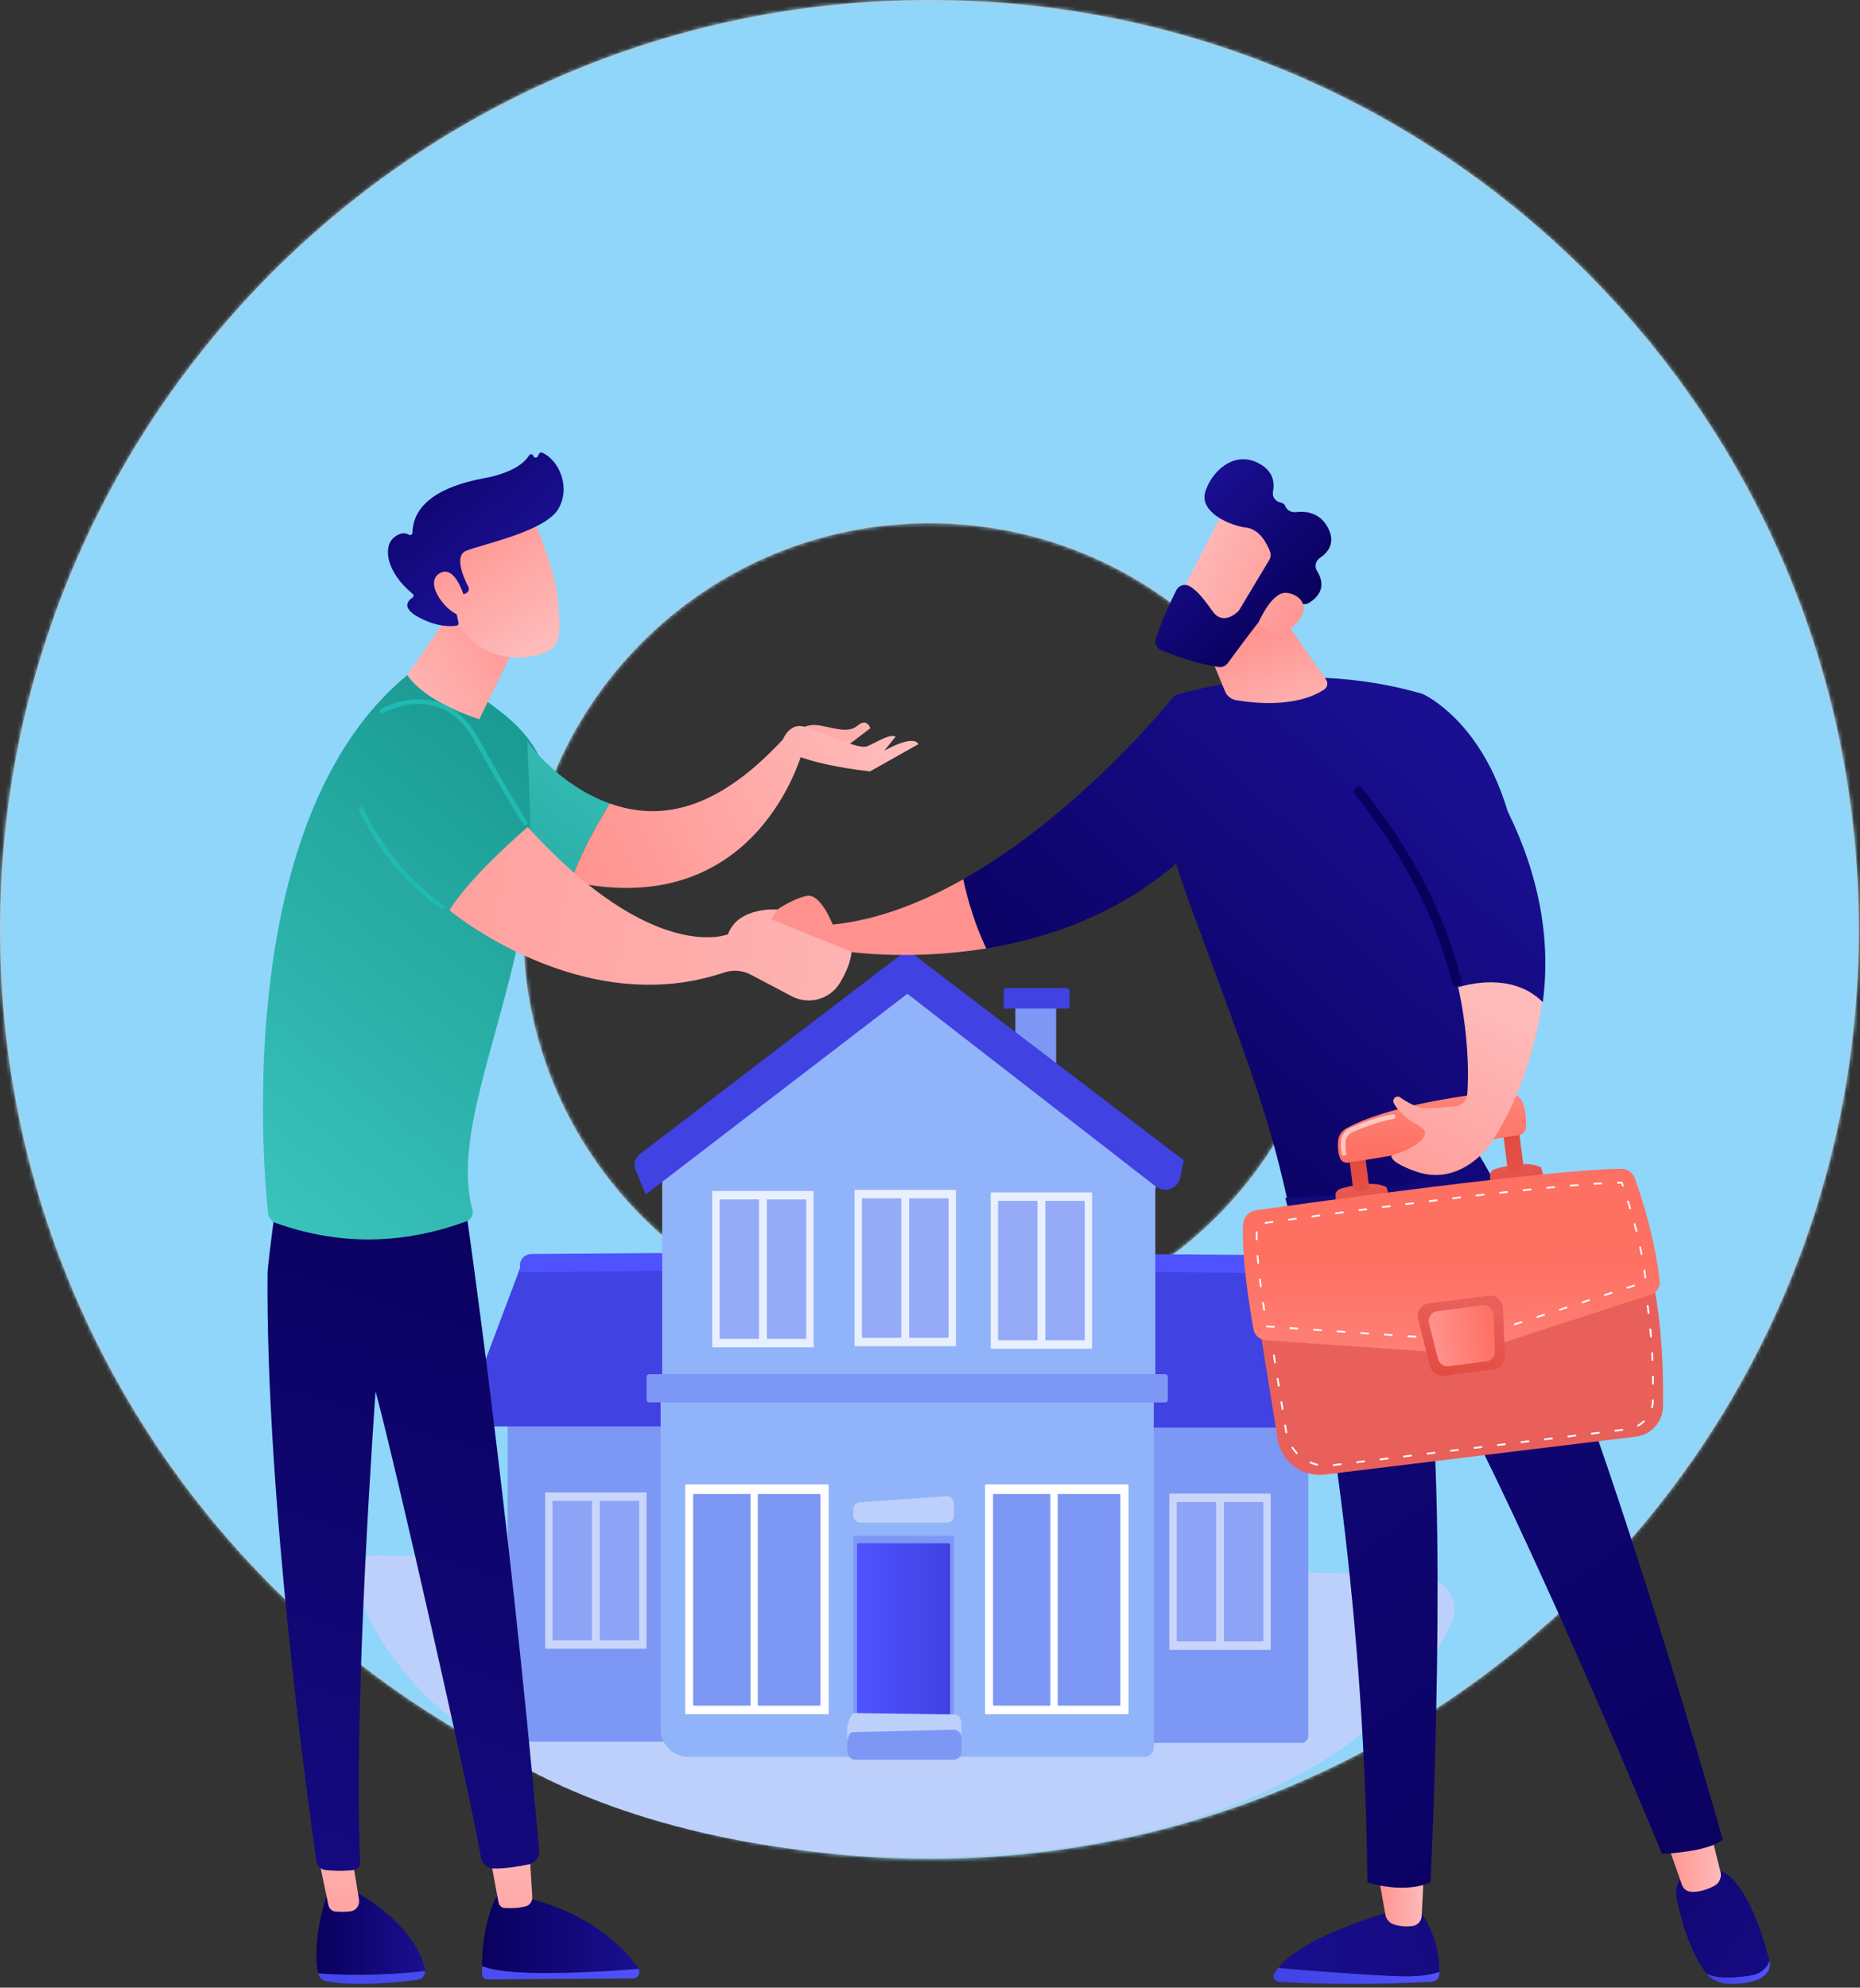
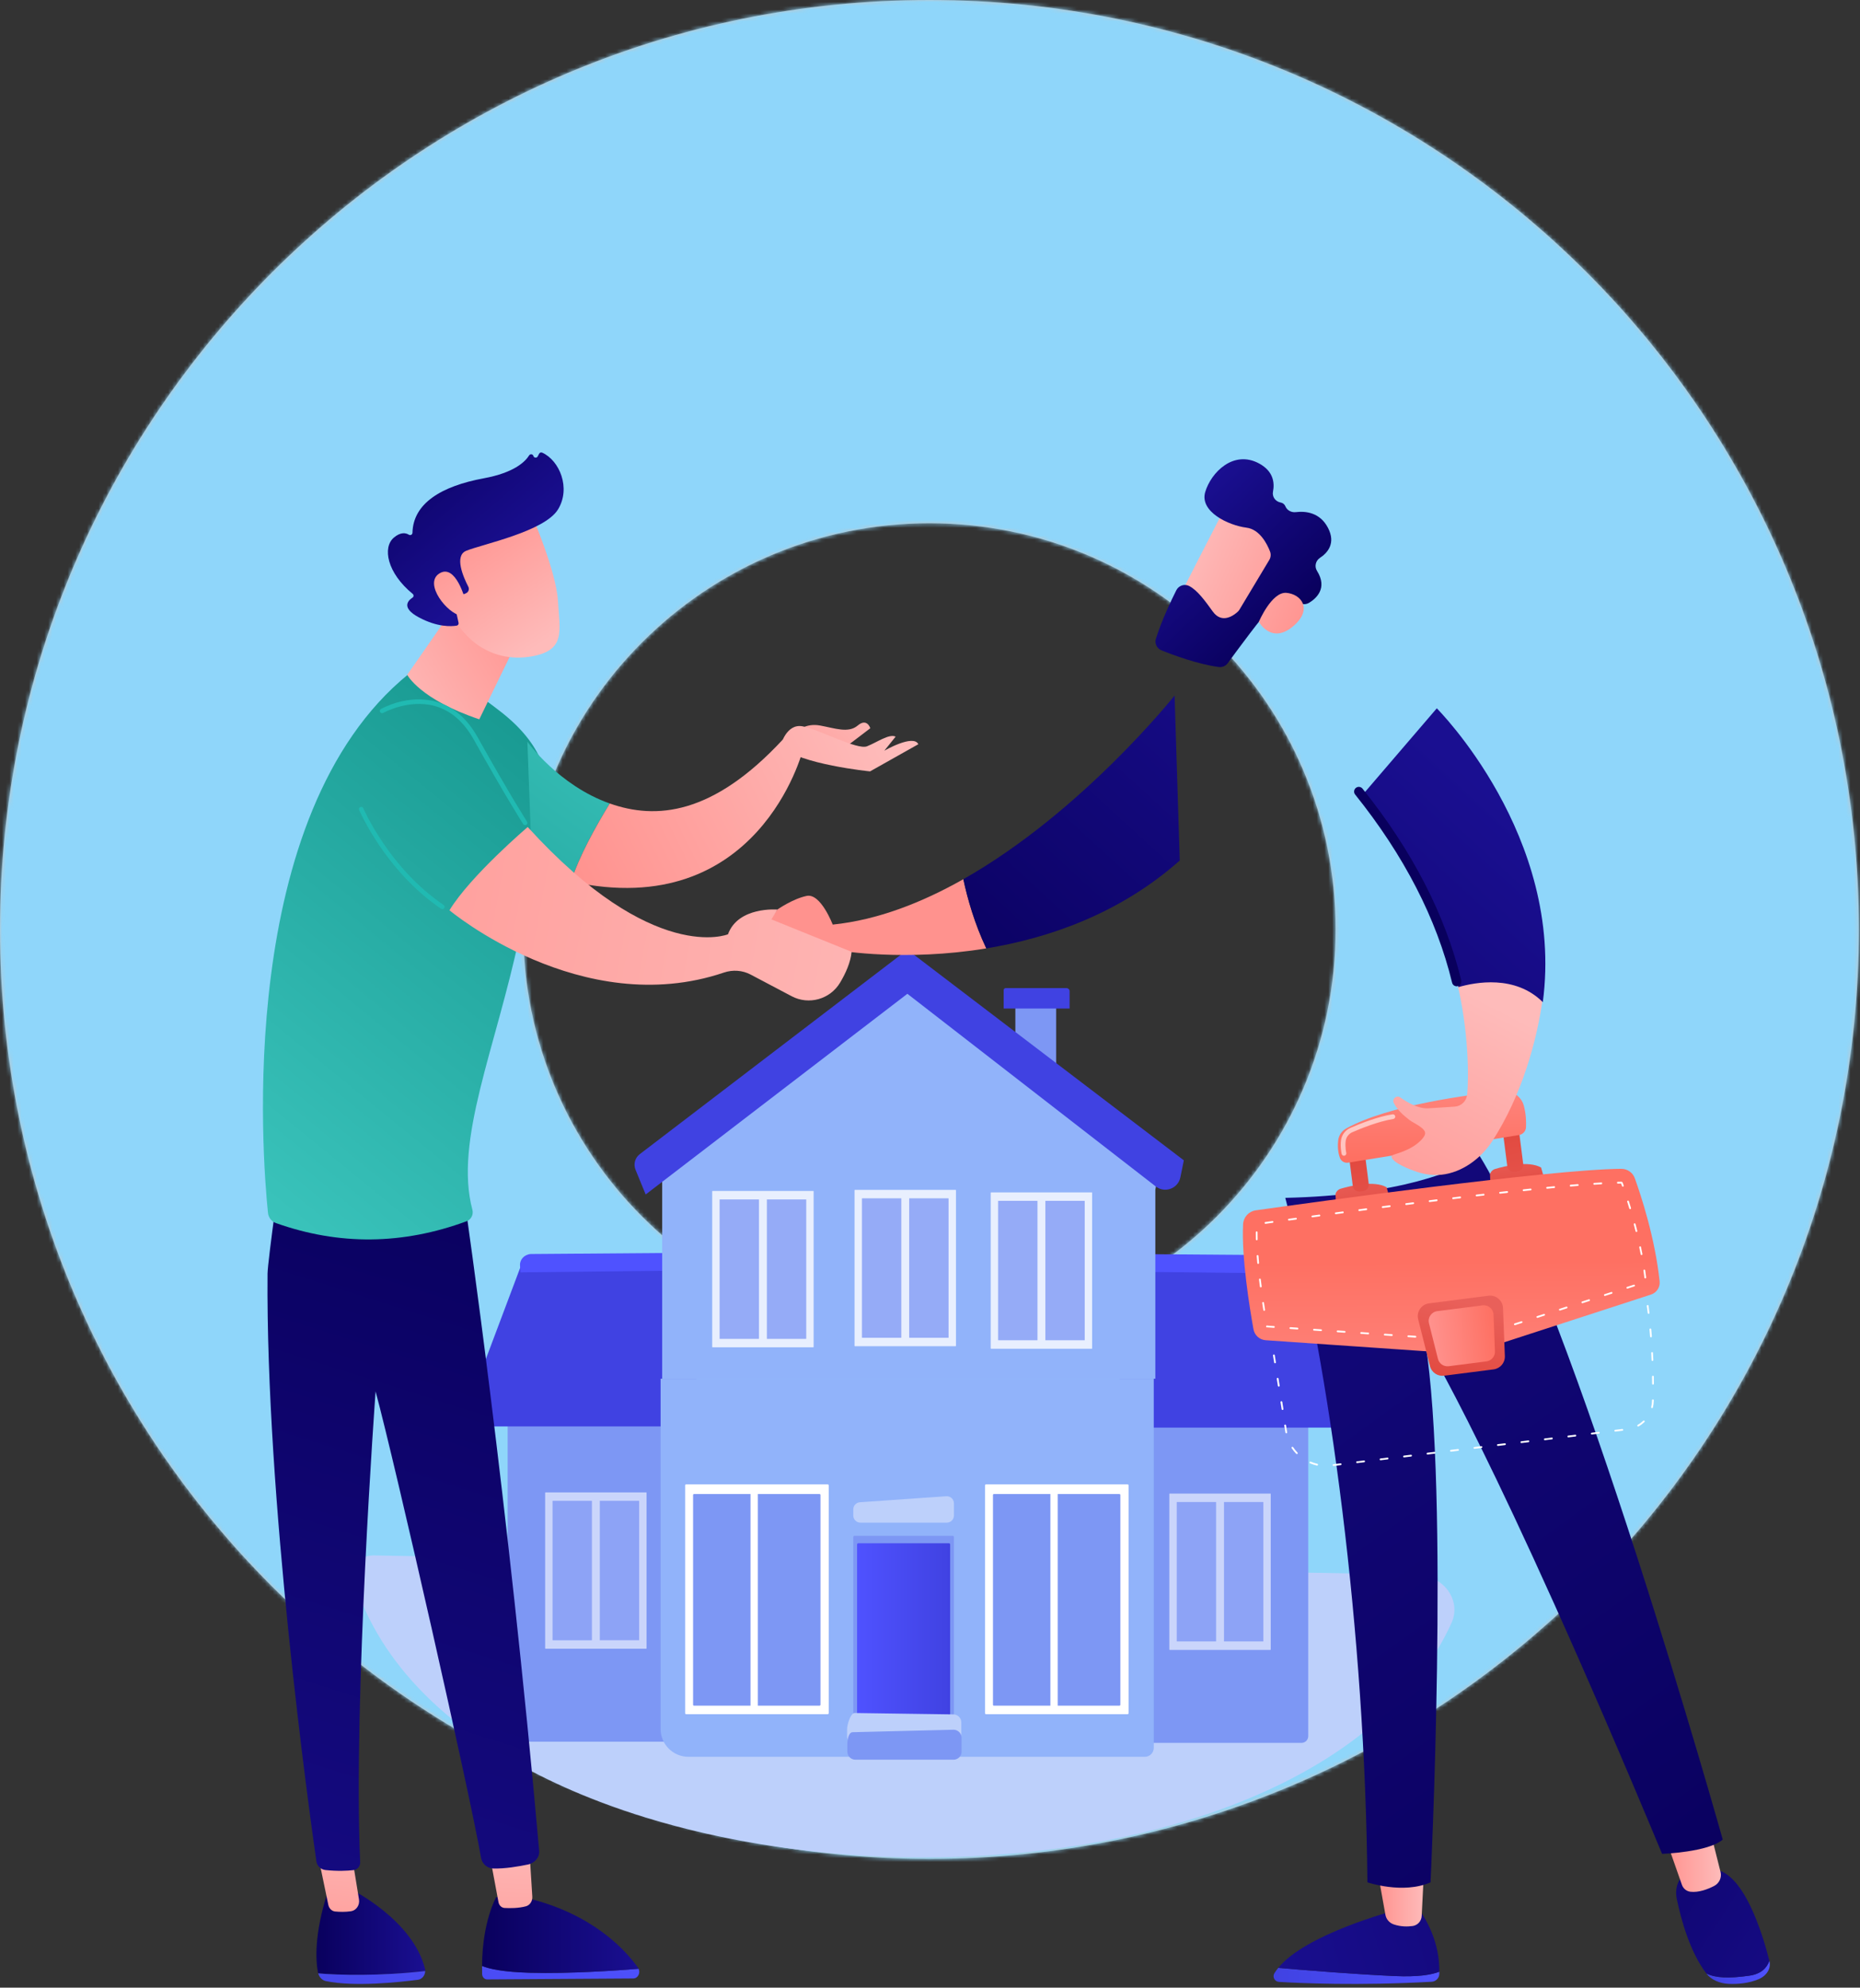
<svg xmlns="http://www.w3.org/2000/svg" width="481" height="514" viewBox="0 0 481 514" fill="none">
  <rect x="0" y="0" width="481" height="514" fill="#333333" stroke="none" />
  <mask id="path-1-inside-1_357_3462" fill="white">
    <path fill-rule="evenodd" clip-rule="evenodd" d="M240.354 480.707C373.097 480.707 480.707 373.097 480.707 240.354C480.707 107.61 373.097 0 240.354 0C107.61 0 0 107.61 0 240.354C0 373.097 107.61 480.707 240.354 480.707ZM240.354 345.39C298.364 345.39 345.39 298.364 345.39 240.354C345.39 182.344 298.364 135.317 240.354 135.317C182.344 135.317 135.317 182.344 135.317 240.354C135.317 298.364 182.344 345.39 240.354 345.39Z" />
  </mask>
  <path fill-rule="evenodd" clip-rule="evenodd" d="M240.354 480.707C373.097 480.707 480.707 373.097 480.707 240.354C480.707 107.61 373.097 0 240.354 0C107.61 0 0 107.61 0 240.354C0 373.097 107.61 480.707 240.354 480.707ZM240.354 345.39C298.364 345.39 345.39 298.364 345.39 240.354C345.39 182.344 298.364 135.317 240.354 135.317C182.344 135.317 135.317 182.344 135.317 240.354C135.317 298.364 182.344 345.39 240.354 345.39Z" fill="#C4C4C4" />
  <path d="M397.499 240.354C397.499 327.142 327.142 397.499 240.354 397.499V563.916C419.052 563.916 563.916 419.052 563.916 240.354H397.499ZM240.354 83.209C327.142 83.209 397.499 153.565 397.499 240.354H563.916C563.916 61.655 419.052 -83.209 240.354 -83.209V83.209ZM83.209 240.354C83.209 153.565 153.565 83.209 240.354 83.209V-83.209C61.655 -83.209 -83.209 61.655 -83.209 240.354H83.209ZM240.354 397.499C153.565 397.499 83.209 327.142 83.209 240.354H-83.209C-83.209 419.052 61.655 563.916 240.354 563.916V397.499ZM262.181 240.354C262.181 252.409 252.409 262.182 240.354 262.182V428.599C344.318 428.599 428.599 344.319 428.599 240.354H262.181ZM240.354 218.526C252.409 218.526 262.181 228.299 262.181 240.354H428.599C428.599 136.389 344.318 52.109 240.354 52.109V218.526ZM218.526 240.354C218.526 228.299 228.298 218.526 240.354 218.526V52.109C136.389 52.109 52.108 136.389 52.108 240.354H218.526ZM240.354 262.182C228.298 262.182 218.526 252.409 218.526 240.354H52.108C52.108 344.319 136.389 428.599 240.354 428.599V262.182Z" fill="#8FD6FA" mask="url(#path-1-inside-1_357_3462)" />
  <path d="M91.373 408.291C118.898 498.51 336.154 505.797 375.355 419.717C378.042 413.818 373.296 407.334 366.198 407.202L96.66 402.227C93.087 402.161 90.429 405.197 91.373 408.291Z" fill="#BDD0FB" />
  <path d="M336.569 450.706H292.418V362.189H338.316V448.959C338.317 449.924 337.534 450.706 336.569 450.706Z" fill="#7D97F4" />
  <g opacity="0.89">
    <path opacity="0.67" d="M328.522 426.665H302.487C302.434 426.665 302.391 426.622 302.391 426.569V386.327C302.391 386.274 302.434 386.231 302.487 386.231H328.522C328.575 386.231 328.617 386.274 328.617 386.327V426.569C328.617 426.622 328.575 426.665 328.522 426.665Z" fill="white" />
    <g opacity="0.89">
      <path opacity="0.89" d="M326.652 424.479H316.576C316.547 424.479 316.523 424.455 316.523 424.426V388.47C316.523 388.441 316.547 388.417 316.576 388.417H326.652C326.681 388.417 326.705 388.441 326.705 388.47V424.426C326.705 424.455 326.681 424.479 326.652 424.479Z" fill="#7D97F4" />
      <path opacity="0.89" d="M314.433 424.479H304.356C304.327 424.479 304.303 424.455 304.303 424.426V388.47C304.303 388.441 304.327 388.417 304.356 388.417H314.433C314.462 388.417 314.486 388.441 314.486 388.47V424.426C314.486 424.455 314.462 424.479 314.433 424.479Z" fill="#7D97F4" />
    </g>
  </g>
  <path d="M346.958 369.179H290.239L287.925 328.352L334.813 327.462L349.192 365.68C349.949 367.311 348.757 369.179 346.958 369.179Z" fill="url(#paint0_linear_357_3462)" />
  <path d="M335.006 329.338L289.936 328.835L290.218 324.272L332.344 324.593C333.971 324.694 335.212 326.015 335.118 327.542L335.006 329.338Z" fill="url(#paint1_linear_357_3462)" />
  <path d="M133.183 450.399H177.176V361.882H131.277V448.494C131.277 449.546 132.13 450.399 133.183 450.399Z" fill="#7D97F4" />
  <g opacity="0.89">
    <path opacity="0.67" d="M141.072 426.357H167.107C167.16 426.357 167.203 426.315 167.203 426.262V386.019C167.203 385.966 167.16 385.924 167.107 385.924H141.072C141.019 385.924 140.976 385.966 140.976 386.019V426.262C140.976 426.315 141.019 426.357 141.072 426.357Z" fill="white" />
    <g opacity="0.89">
      <path opacity="0.89" d="M142.942 424.172H153.018C153.047 424.172 153.071 424.148 153.071 424.119V388.162C153.071 388.133 153.047 388.109 153.018 388.109H142.942C142.913 388.109 142.889 388.133 142.889 388.162V424.119C142.889 424.148 142.913 424.172 142.942 424.172Z" fill="#7D97F4" />
      <path opacity="0.89" d="M155.162 424.171H165.238C165.267 424.171 165.291 424.148 165.291 424.119V388.162C165.291 388.133 165.267 388.109 165.238 388.109H155.162C155.133 388.109 155.109 388.133 155.109 388.162V424.119C155.108 424.148 155.132 424.171 155.162 424.171Z" fill="#7D97F4" />
    </g>
  </g>
  <path d="M122.636 368.871H179.355L181.669 328.044L134.78 327.154L120.402 365.372C119.645 367.004 120.836 368.871 122.636 368.871Z" fill="url(#paint2_linear_357_3462)" />
  <path d="M134.587 329.031L179.658 328.527L179.375 323.965L137.249 324.286C135.623 324.387 134.382 325.707 134.475 327.235L134.587 329.031Z" fill="url(#paint3_linear_357_3462)" />
  <path d="M170.832 356.524V447.107C170.832 451.083 174.055 454.306 178.031 454.306H296.063C297.334 454.306 298.365 453.275 298.365 452.003V356.524H170.832Z" fill="#91B3FA" />
  <path d="M246.689 447.944H220.662V397.475C220.662 397.307 220.798 397.171 220.966 397.171H246.385C246.553 397.171 246.689 397.307 246.689 397.475V447.944Z" fill="#7D97F4" />
  <path d="M245.708 446.03H221.644V399.39C221.644 399.222 221.78 399.086 221.948 399.086H245.404C245.572 399.086 245.708 399.222 245.708 399.39V446.03Z" fill="url(#paint4_linear_357_3462)" />
  <path d="M244.852 393.754H222.501C221.486 393.754 220.663 392.931 220.663 391.917V390.311C220.663 389.346 221.41 388.545 222.373 388.478L244.725 386.925C245.787 386.852 246.69 387.694 246.69 388.758V391.917C246.689 392.931 245.867 393.754 244.852 393.754Z" fill="#BDD0FB" />
  <path d="M246.514 451.09H221.145C219.993 451.09 219.059 450.156 219.059 449.004V447.182C219.059 446.086 219.894 443.055 220.987 442.979L246.37 443.339C247.577 443.256 248.6 444.211 248.6 445.42V449.004C248.6 450.156 247.666 451.09 246.514 451.09Z" fill="#BDD0FB" />
  <path d="M246.582 455.057H221.212C220.061 455.057 219.127 454.123 219.127 452.971V451.15C219.127 450.053 219.367 448.021 220.459 447.945L246.438 447.307C247.644 447.223 248.668 448.178 248.668 449.387V452.971C248.668 454.123 247.734 455.057 246.582 455.057Z" fill="#7D97F4" />
  <path d="M291.591 443.284H254.994C254.846 443.284 254.726 443.163 254.726 443.016V384.125C254.726 383.976 254.846 383.857 254.994 383.857H291.591C291.739 383.857 291.859 383.977 291.859 384.125V443.016C291.859 443.164 291.739 443.284 291.591 443.284Z" fill="white" />
  <path d="M289.475 441.089H257.035C256.896 441.089 256.784 440.978 256.784 440.839V386.601C256.784 386.463 256.896 386.351 257.035 386.351H289.475C289.613 386.351 289.725 386.463 289.725 386.601V440.839C289.725 440.978 289.613 441.089 289.475 441.089Z" fill="#7D97F4" />
  <path d="M273.521 385.599H271.632V443.284H273.521V385.599Z" fill="white" />
  <path d="M214.041 443.284H177.444C177.296 443.284 177.176 443.163 177.176 443.016V384.125C177.176 383.976 177.296 383.857 177.444 383.857H214.041C214.189 383.857 214.309 383.977 214.309 384.125V443.016C214.309 443.164 214.188 443.284 214.041 443.284Z" fill="white" />
  <path d="M211.924 441.089H179.484C179.345 441.089 179.234 440.978 179.234 440.839V386.601C179.234 386.463 179.345 386.351 179.484 386.351H211.924C212.062 386.351 212.174 386.463 212.174 386.601V440.839C212.175 440.978 212.062 441.089 211.924 441.089Z" fill="#7D97F4" />
  <path d="M195.97 385.599H194.082V443.284H195.97V385.599Z" fill="white" />
  <path d="M299.855 301.831L298.772 301.012V299.873H297.264L234.598 252.509L171.239 299.873V356.524H298.772V307.673L299.855 301.831Z" fill="#91B3FA" />
  <path d="M273.122 258.018H262.574V275.194H273.122V258.018Z" fill="#7D97F4" />
  <path d="M276.599 260.801H259.549V256.047C259.549 255.759 259.782 255.526 260.07 255.526H275.808C276.245 255.526 276.6 255.881 276.6 256.319V260.801H276.599Z" fill="url(#paint5_linear_357_3462)" />
  <path d="M166.975 308.893L234.651 256.992L298.891 306.821C301.226 308.632 304.65 307.364 305.243 304.469L306.143 300.061L234.651 245.6L165.449 298.457C164.21 299.403 163.76 301.064 164.353 302.506L166.975 308.893Z" fill="url(#paint6_linear_357_3462)" />
  <g opacity="0.89">
    <path opacity="0.89" d="M221.083 348.129H247.118C247.171 348.129 247.214 348.087 247.214 348.034V307.792C247.214 307.739 247.171 307.696 247.118 307.696H221.083C221.03 307.696 220.987 307.739 220.987 307.792V348.034C220.987 348.086 221.03 348.129 221.083 348.129Z" fill="white" />
    <g opacity="0.89">
      <path opacity="0.89" d="M222.953 345.944H233.029C233.058 345.944 233.082 345.92 233.082 345.891V309.935C233.082 309.905 233.058 309.882 233.029 309.882H222.953C222.924 309.882 222.9 309.905 222.9 309.935V345.891C222.9 345.92 222.924 345.944 222.953 345.944Z" fill="#7D97F4" />
      <path opacity="0.89" d="M235.172 345.944H245.248C245.277 345.944 245.301 345.92 245.301 345.891V309.935C245.301 309.905 245.277 309.882 245.248 309.882H235.172C235.143 309.882 235.119 309.905 235.119 309.935V345.891C235.119 345.92 235.143 345.944 235.172 345.944Z" fill="#7D97F4" />
    </g>
  </g>
  <g opacity="0.89">
    <path opacity="0.89" d="M184.276 348.415H210.311C210.364 348.415 210.407 348.373 210.407 348.32V308.078C210.407 308.025 210.364 307.982 210.311 307.982H184.276C184.223 307.982 184.18 308.025 184.18 308.078V348.32C184.18 348.373 184.223 348.415 184.276 348.415Z" fill="white" />
    <g opacity="0.89">
      <path opacity="0.89" d="M186.146 346.23H196.222C196.251 346.23 196.275 346.206 196.275 346.177V310.221C196.275 310.192 196.251 310.168 196.222 310.168H186.146C186.117 310.168 186.093 310.192 186.093 310.221V346.177C186.092 346.206 186.116 346.23 186.146 346.23Z" fill="#7D97F4" />
      <path opacity="0.89" d="M198.365 346.23H208.441C208.47 346.23 208.494 346.206 208.494 346.177V310.221C208.494 310.192 208.47 310.168 208.441 310.168H198.365C198.336 310.168 198.312 310.192 198.312 310.221V346.177C198.312 346.206 198.336 346.23 198.365 346.23Z" fill="#7D97F4" />
    </g>
  </g>
  <g opacity="0.89">
    <path opacity="0.89" d="M256.294 348.781H282.33C282.383 348.781 282.425 348.738 282.425 348.685V308.443C282.425 308.39 282.383 308.347 282.33 308.347H256.294C256.241 308.347 256.199 308.39 256.199 308.443V348.685C256.199 348.738 256.241 348.781 256.294 348.781Z" fill="white" />
    <g opacity="0.89">
      <path opacity="0.89" d="M258.164 346.595H268.241C268.27 346.595 268.294 346.571 268.294 346.542V310.586C268.294 310.557 268.27 310.533 268.241 310.533H258.164C258.135 310.533 258.111 310.557 258.111 310.586V346.542C258.111 346.571 258.134 346.595 258.164 346.595Z" fill="#7D97F4" />
      <path opacity="0.89" d="M270.384 346.595H280.46C280.489 346.595 280.513 346.571 280.513 346.542V310.586C280.513 310.557 280.489 310.533 280.46 310.533H270.384C270.355 310.533 270.331 310.557 270.331 310.586V346.542C270.331 346.571 270.355 346.595 270.384 346.595Z" fill="#7D97F4" />
    </g>
  </g>
-   <path d="M301.318 362.665H167.88C167.507 362.665 167.205 362.363 167.205 361.99V356.037C167.205 355.664 167.507 355.362 167.88 355.362H301.318C301.691 355.362 301.993 355.664 301.993 356.037V361.99C301.993 362.362 301.691 362.665 301.318 362.665Z" fill="#7D97F4" />
  <path d="M215.339 239.097C215.339 239.097 212.237 230.931 208.613 231.678C204.989 232.427 201.026 235.209 201.026 235.209L195.206 243.081C195.206 243.081 211.546 249.518 217.292 245.83C217.292 245.83 233.981 248.714 255.059 245.256C252.007 238.814 250.189 232.365 249.121 227.361C238.447 233.403 226.948 237.916 215.339 239.097Z" fill="url(#paint7_linear_357_3462)" />
  <path d="M303.748 179.868C303.748 179.868 279.852 209.964 249.121 227.359C250.189 232.365 252.007 238.814 255.059 245.254C270.999 242.638 289.449 236.395 305.091 222.524L303.748 179.868Z" fill="url(#paint8_linear_357_3462)" />
-   <path d="M333.548 313.266C328.874 291.07 324.202 278.218 308.555 236.144C303.631 222.903 299.159 209.507 301.32 195.547L303.748 179.868C303.748 179.868 334.158 169.577 367.865 179.434C367.865 179.434 413.853 199.413 382.617 298.078C368.536 313.831 352.059 318.321 333.548 313.266Z" fill="url(#paint9_linear_357_3462)" />
-   <path d="M308.923 159.857L316.807 178.8C317.306 179.996 318.381 180.85 319.659 181.068C324.206 181.848 335.199 183.066 342.422 178.317C343.282 177.75 343.501 176.582 342.913 175.736L328.345 154.821L308.923 159.857Z" fill="url(#paint10_linear_357_3462)" />
  <path d="M317.078 130.875C316.748 131.186 303.102 157.982 303.102 157.982L318.568 165.448L335.273 141.974C335.273 141.972 322.622 125.655 317.078 130.875Z" fill="url(#paint11_linear_357_3462)" />
  <path d="M328.246 144.79L320.532 157.647C320.415 157.843 320.277 158.019 320.108 158.174C319.189 159.029 316.048 161.515 313.62 158.13C311.551 155.245 309.608 152.623 307.527 151.541C306.311 150.909 304.815 151.414 304.199 152.636C302.928 155.156 300.466 160.289 298.922 165.159C298.533 166.379 299.163 167.69 300.349 168.169C303.481 169.439 309.669 171.732 315.163 172.49C316.066 172.615 316.959 172.235 317.496 171.498C319.859 168.26 326.519 159.215 328.793 156.95C330.904 154.847 334.801 155.639 336.558 156.144C337.225 156.336 337.934 156.243 338.529 155.886C340.311 154.813 343.42 152.141 340.574 147.616C339.867 146.491 340.228 144.992 341.339 144.263C343.329 142.954 345.488 140.498 343.43 136.52C341.349 132.493 337.629 132.131 335.098 132.44C333.977 132.576 332.841 131.988 332.411 130.945C332.219 130.481 331.843 130.085 331.137 129.942C329.811 129.673 328.939 128.459 329.201 127.13C329.646 124.851 329.312 121.892 325.673 119.892C319.001 116.222 313.155 122.201 311.67 127.247C310.182 132.293 317.645 135.86 322.336 136.454C325.784 136.892 327.674 140.655 328.434 142.621C328.706 143.336 328.638 144.132 328.246 144.79Z" fill="url(#paint12_linear_357_3462)" />
  <path d="M325.541 160.8C325.541 160.8 328.86 152.991 332.659 153.31C336.457 153.629 339.446 157.411 334.738 161.665C328.884 166.957 325.541 160.8 325.541 160.8Z" fill="url(#paint13_linear_357_3462)" />
  <path d="M330.555 508.895C337.899 509.531 350.647 510.561 360.696 511.004C366.736 511.27 370.214 510.68 372.216 509.877C372.212 510.103 372.206 510.317 372.198 510.515C372.151 511.573 371.291 512.418 370.224 512.478C351.235 513.537 336.134 512.844 330.759 512.517C329.648 512.45 328.985 511.242 329.553 510.293C329.836 509.818 330.181 509.355 330.555 508.895Z" fill="url(#paint14_linear_357_3462)" />
  <path d="M360.694 511.002C350.645 510.561 337.899 509.529 330.553 508.893C337.774 500.035 360.694 494.063 360.694 494.063H367.166C371.618 500.48 372.261 506.592 372.214 509.875C370.212 510.677 366.734 511.27 360.694 511.002Z" fill="url(#paint15_linear_357_3462)" />
  <path d="M368.257 483.498L367.651 495.485C367.586 496.783 366.613 497.874 365.314 498.06C364.021 498.244 362.288 498.268 360.452 497.658C359.321 497.282 358.483 496.329 358.273 495.169L356.18 483.5H368.257V483.498Z" fill="url(#paint16_linear_357_3462)" />
  <path d="M452.333 510.913C455.518 510.469 456.959 508.814 457.563 507.045C457.567 507.061 457.571 507.077 457.575 507.093C458.045 508.958 456.957 510.891 454.785 511.812C452.159 512.923 449.289 513.113 447.061 513.022C444.671 512.923 442.476 511.935 441.27 510.351L441.252 510.327C443.655 511.515 447.022 511.654 452.333 510.913Z" fill="url(#paint17_linear_357_3462)" />
  <path d="M437.317 483.421H442.655C450.786 483.254 455.892 500.405 457.563 507.045C456.959 508.814 455.518 510.47 452.333 510.913C447.021 511.654 443.653 511.515 441.254 510.327C436.862 504.546 434.683 496.08 433.638 491.138C432.445 485.52 437.317 483.421 437.317 483.421Z" fill="url(#paint18_linear_357_3462)" />
  <path d="M441.969 472.294L444.934 484.084C445.299 485.53 444.605 487.025 443.269 487.71C441.611 488.562 439.276 489.455 437.129 489.198C436.119 489.077 435.281 488.366 434.949 487.415L430.598 475.012L441.969 472.294Z" fill="url(#paint19_linear_357_3462)" />
  <path d="M445.504 475.703C441.817 478.974 429.821 479.406 429.821 479.406C386.612 375.698 368.596 347.148 368.596 347.148C374.834 386.291 369.94 486.769 369.94 486.769C362.811 489.916 353.617 486.769 353.617 486.769C353.039 422.684 344.016 353.824 332.379 309.763C361.585 309.108 377.456 302.74 382.526 298.73C406.872 337.976 445.504 475.703 445.504 475.703Z" fill="url(#paint20_linear_357_3462)" />
-   <path d="M325.022 338.743L330.395 372.167C331.331 377.995 336.73 382.037 342.618 381.321L423.048 371.509C426.983 371.03 429.966 367.745 430.045 363.8C430.217 355.163 429.878 339.793 426.252 325.789L325.022 338.743Z" fill="url(#paint21_linear_357_3462)" />
  <path d="M344.87 379.098C344.755 379.098 344.656 379.013 344.642 378.896C344.626 378.77 344.717 378.657 344.842 378.641L346.662 378.419C346.793 378.399 346.902 378.494 346.918 378.619C346.934 378.746 346.842 378.859 346.718 378.875L344.898 379.097C344.888 379.098 344.88 379.098 344.87 379.098ZM340.616 378.994C340.6 378.994 340.582 378.992 340.564 378.988C339.958 378.851 339.358 378.657 338.782 378.415C338.665 378.366 338.61 378.231 338.659 378.114C338.709 377.997 338.843 377.942 338.96 377.991C339.511 378.223 340.085 378.407 340.665 378.54C340.788 378.568 340.865 378.691 340.838 378.815C340.816 378.92 340.721 378.994 340.616 378.994ZM350.94 378.358C350.825 378.358 350.726 378.273 350.712 378.156C350.696 378.029 350.787 377.916 350.912 377.9L352.734 377.679C352.855 377.663 352.974 377.754 352.99 377.879C353.006 378.003 352.914 378.118 352.79 378.134L350.968 378.356C350.958 378.358 350.95 378.358 350.94 378.358ZM357.01 377.619C356.895 377.619 356.796 377.534 356.782 377.417C356.766 377.29 356.858 377.177 356.982 377.162L358.804 376.94C358.935 376.922 359.044 377.013 359.06 377.14C359.076 377.267 358.985 377.379 358.86 377.395L357.04 377.617C357.028 377.617 357.02 377.619 357.01 377.619ZM363.08 376.878C362.965 376.878 362.866 376.793 362.852 376.676C362.837 376.552 362.928 376.437 363.052 376.421L364.872 376.199C365.003 376.177 365.112 376.274 365.128 376.399C365.144 376.526 365.053 376.639 364.928 376.655L363.108 376.876C363.098 376.876 363.09 376.878 363.08 376.878ZM369.15 376.138C369.035 376.138 368.936 376.053 368.922 375.936C368.907 375.809 368.998 375.696 369.122 375.68L370.942 375.458C371.073 375.445 371.182 375.534 371.198 375.658C371.214 375.785 371.123 375.898 370.998 375.914L369.178 376.136C369.168 376.138 369.16 376.138 369.15 376.138ZM335.37 376.025C335.31 376.025 335.249 376.001 335.203 375.954C334.772 375.504 334.378 375.013 334.031 374.496C333.96 374.391 333.989 374.248 334.094 374.177C334.197 374.106 334.342 374.133 334.413 374.24C334.746 374.736 335.122 375.205 335.536 375.637C335.623 375.728 335.621 375.874 335.53 375.961C335.485 376.003 335.427 376.025 335.37 376.025ZM375.22 375.397C375.105 375.397 375.006 375.312 374.993 375.195C374.977 375.068 375.068 374.955 375.193 374.94L377.015 374.718C377.145 374.7 377.254 374.793 377.27 374.918C377.286 375.045 377.195 375.157 377.07 375.173L375.25 375.395C375.238 375.397 375.228 375.397 375.22 375.397ZM381.29 374.656C381.175 374.656 381.076 374.571 381.063 374.454C381.047 374.328 381.138 374.215 381.263 374.199L383.083 373.977C383.203 373.957 383.322 374.052 383.338 374.177C383.354 374.302 383.263 374.417 383.138 374.433L381.318 374.654C381.308 374.656 381.298 374.656 381.29 374.656ZM387.36 373.916C387.246 373.916 387.146 373.831 387.133 373.714C387.117 373.587 387.208 373.474 387.333 373.458L389.153 373.236C389.281 373.223 389.392 373.312 389.408 373.436C389.424 373.563 389.333 373.676 389.208 373.692L387.388 373.914C387.378 373.916 387.37 373.916 387.36 373.916ZM393.43 373.175C393.316 373.175 393.217 373.09 393.203 372.973C393.187 372.848 393.278 372.733 393.403 372.717L395.223 372.496C395.351 372.478 395.462 372.571 395.478 372.696C395.494 372.822 395.403 372.935 395.278 372.951L393.456 373.173C393.448 373.175 393.44 373.175 393.43 373.175ZM399.501 372.436C399.386 372.436 399.287 372.351 399.273 372.234C399.257 372.108 399.348 371.995 399.473 371.979L401.293 371.757C401.422 371.737 401.532 371.832 401.548 371.957C401.564 372.084 401.473 372.197 401.348 372.212L399.528 372.434C399.518 372.434 399.51 372.436 399.501 372.436ZM405.571 371.696C405.456 371.696 405.357 371.61 405.343 371.494C405.327 371.367 405.418 371.254 405.543 371.238L407.363 371.016C407.492 371.002 407.603 371.092 407.618 371.216C407.634 371.343 407.543 371.456 407.418 371.472L405.596 371.694C405.588 371.694 405.581 371.696 405.571 371.696ZM411.641 370.955C411.526 370.955 411.427 370.87 411.413 370.753C411.397 370.626 411.488 370.513 411.613 370.497L413.433 370.276C413.562 370.258 413.673 370.351 413.688 370.476C413.704 370.6 413.613 370.715 413.488 370.731L411.668 370.953C411.659 370.953 411.651 370.955 411.641 370.955ZM332.635 370.656C332.526 370.656 332.429 370.577 332.409 370.466L332.116 368.652C332.096 368.527 332.181 368.41 332.306 368.388C332.433 368.366 332.548 368.454 332.569 368.578L332.862 370.386C332.884 370.511 332.801 370.63 332.676 370.652C332.66 370.654 332.649 370.656 332.635 370.656ZM417.711 370.214C417.596 370.214 417.497 370.129 417.483 370.012C417.467 369.885 417.558 369.773 417.683 369.757L419.503 369.535C419.632 369.515 419.743 369.61 419.759 369.735C419.774 369.862 419.683 369.975 419.559 369.99L417.738 370.212C417.729 370.214 417.719 370.214 417.711 370.214ZM423.63 368.895C423.551 368.895 423.474 368.854 423.432 368.778C423.369 368.669 423.409 368.529 423.517 368.465C424.032 368.172 424.51 367.814 424.939 367.406C425.032 367.319 425.177 367.323 425.264 367.414C425.351 367.505 425.347 367.652 425.256 367.739C424.799 368.174 424.29 368.553 423.743 368.864C423.708 368.885 423.67 368.895 423.63 368.895ZM331.662 364.619C331.551 364.619 331.454 364.538 331.437 364.427L331.145 362.615C331.126 362.49 331.211 362.374 331.336 362.352C331.466 362.328 331.577 362.417 331.599 362.542L331.89 364.354C331.91 364.479 331.825 364.596 331.7 364.617C331.686 364.617 331.674 364.619 331.662 364.619ZM427.221 364.154C427.203 364.154 427.185 364.152 427.165 364.146C427.043 364.116 426.967 363.992 426.997 363.869C427.126 363.348 427.195 362.807 427.207 362.267L427.211 362.102C427.213 361.976 427.316 361.875 427.441 361.875H427.443C427.569 361.877 427.67 361.98 427.67 362.106L427.666 362.275C427.655 362.849 427.579 363.421 427.443 363.976C427.419 364.085 427.324 364.154 427.221 364.154ZM330.692 358.581C330.581 358.581 330.484 358.502 330.466 358.389L330.175 356.577C330.155 356.452 330.24 356.335 330.365 356.313C330.494 356.294 330.607 356.379 330.629 356.504L330.92 358.316C330.939 358.44 330.854 358.557 330.73 358.579C330.716 358.581 330.704 358.581 330.692 358.581ZM427.468 358.056C427.342 358.056 427.241 357.955 427.239 357.828C427.235 357.236 427.229 356.624 427.217 355.997C427.215 355.87 427.316 355.765 427.443 355.763C427.563 355.741 427.674 355.862 427.676 355.989C427.688 356.618 427.694 357.23 427.698 357.827C427.698 357.951 427.595 358.054 427.468 358.056ZM329.721 352.543C329.611 352.543 329.514 352.463 329.496 352.351L329.205 350.538C329.185 350.414 329.27 350.297 329.395 350.275C329.527 350.253 329.638 350.34 329.658 350.465L329.949 352.277C329.969 352.402 329.884 352.519 329.759 352.541C329.745 352.543 329.731 352.543 329.721 352.543ZM427.322 351.941C427.199 351.941 427.098 351.844 427.092 351.721C427.066 351.119 427.039 350.509 427.005 349.891C426.997 349.764 427.094 349.655 427.221 349.649C427.363 349.635 427.455 349.74 427.462 349.865C427.496 350.485 427.524 351.099 427.55 351.701C427.556 351.828 427.457 351.935 427.33 351.941C427.328 351.941 427.324 351.941 427.322 351.941ZM328.751 346.506C328.64 346.506 328.543 346.425 328.525 346.314L328.234 344.502C328.214 344.377 328.3 344.26 328.424 344.239C328.553 344.221 328.666 344.304 328.688 344.429L328.979 346.241C328.999 346.366 328.913 346.483 328.789 346.504C328.775 346.504 328.763 346.506 328.751 346.506ZM426.948 345.835C426.829 345.835 426.728 345.744 426.718 345.623C426.67 345.019 426.617 344.411 426.559 343.797C426.547 343.67 426.641 343.559 426.767 343.547C426.902 343.534 427.005 343.629 427.017 343.755C427.074 344.369 427.126 344.981 427.175 345.585C427.185 345.712 427.092 345.823 426.965 345.833C426.961 345.835 426.953 345.835 426.948 345.835ZM327.779 340.468C327.668 340.468 327.571 340.387 327.553 340.276L327.224 338.23L328.169 338.109C328.311 338.095 328.408 338.182 328.426 338.307C328.442 338.434 328.353 338.547 328.228 338.565L327.753 338.626L328.006 340.202C328.026 340.327 327.941 340.444 327.816 340.466C327.804 340.468 327.791 340.468 327.779 340.468ZM426.328 339.751C426.213 339.751 426.114 339.666 426.1 339.551C426.025 338.947 425.943 338.343 425.86 337.735C425.842 337.61 425.93 337.493 426.056 337.477C426.175 337.45 426.298 337.547 426.314 337.673C426.399 338.283 426.478 338.891 426.553 339.495C426.569 339.622 426.48 339.735 426.355 339.751C426.345 339.751 426.336 339.751 426.328 339.751ZM332.445 338.024C332.33 338.024 332.233 337.939 332.217 337.824C332.201 337.697 332.29 337.584 332.415 337.567L334.235 337.333C334.376 337.313 334.475 337.406 334.492 337.531C334.508 337.658 334.419 337.771 334.294 337.788L332.474 338.022C332.462 338.022 332.453 338.024 332.445 338.024ZM338.509 337.248C338.394 337.248 338.297 337.163 338.281 337.048C338.265 336.921 338.354 336.808 338.479 336.79L340.299 336.557C340.438 336.537 340.541 336.63 340.557 336.755C340.572 336.881 340.483 336.994 340.358 337.012L338.538 337.246C338.529 337.248 338.519 337.248 338.509 337.248ZM344.575 336.471C344.46 336.471 344.363 336.386 344.347 336.271C344.331 336.145 344.42 336.032 344.545 336.014L346.365 335.78C346.504 335.762 346.607 335.855 346.623 335.978C346.638 336.105 346.549 336.218 346.425 336.236L344.605 336.469C344.593 336.469 344.585 336.471 344.575 336.471ZM350.641 335.695C350.526 335.695 350.429 335.61 350.413 335.495C350.397 335.368 350.486 335.255 350.611 335.237L352.431 335.004C352.578 334.988 352.671 335.077 352.689 335.202C352.705 335.329 352.615 335.442 352.491 335.459L350.671 335.693C350.659 335.695 350.649 335.695 350.641 335.695ZM356.705 334.919C356.59 334.919 356.493 334.834 356.477 334.719C356.461 334.592 356.551 334.479 356.675 334.461L358.495 334.227C358.64 334.214 358.735 334.301 358.753 334.426C358.769 334.552 358.68 334.665 358.555 334.683L356.735 334.917C356.725 334.919 356.715 334.919 356.705 334.919ZM362.771 334.142C362.656 334.142 362.559 334.057 362.543 333.942C362.528 333.816 362.617 333.703 362.741 333.685L364.561 333.451C364.704 333.439 364.801 333.524 364.819 333.649C364.835 333.776 364.746 333.889 364.621 333.907L362.801 334.14C362.791 334.142 362.781 334.142 362.771 334.142ZM425.421 333.703C425.312 333.703 425.215 333.623 425.195 333.513C425.088 332.912 424.977 332.312 424.86 331.712C424.836 331.588 424.918 331.469 425.042 331.443C425.165 331.415 425.286 331.5 425.312 331.625C425.431 332.227 425.541 332.829 425.648 333.433C425.67 333.558 425.587 333.677 425.462 333.699C425.446 333.703 425.432 333.703 425.421 333.703ZM368.837 333.366C368.722 333.366 368.625 333.281 368.61 333.166C368.594 333.039 368.683 332.926 368.808 332.908L370.628 332.675C370.77 332.655 370.867 332.748 370.885 332.873C370.901 333 370.812 333.112 370.687 333.13L368.867 333.364C368.855 333.366 368.845 333.366 368.837 333.366ZM374.903 332.59C374.789 332.59 374.691 332.504 374.676 332.39C374.66 332.263 374.749 332.15 374.874 332.132L376.694 331.898C376.834 331.881 376.933 331.972 376.951 332.097C376.967 332.223 376.878 332.336 376.753 332.354L374.933 332.588C374.921 332.59 374.911 332.59 374.903 332.59ZM380.968 331.813C380.853 331.813 380.756 331.728 380.74 331.613C380.724 331.487 380.813 331.374 380.938 331.356L382.758 331.122C382.898 331.106 382.999 331.195 383.015 331.32C383.031 331.447 382.942 331.56 382.817 331.578L380.997 331.811C380.987 331.813 380.977 331.813 380.968 331.813ZM387.034 331.037C386.919 331.037 386.822 330.952 386.806 330.837C386.79 330.71 386.879 330.597 387.004 330.579L388.824 330.346C388.963 330.33 389.066 330.419 389.081 330.544C389.097 330.671 389.008 330.783 388.883 330.801L387.063 331.035C387.053 331.037 387.044 331.037 387.034 331.037ZM393.1 330.261C392.985 330.261 392.888 330.175 392.872 330.061C392.856 329.934 392.945 329.821 393.07 329.803L394.89 329.569C395.029 329.556 395.132 329.643 395.148 329.768C395.163 329.894 395.074 330.007 394.949 330.025L393.129 330.259C393.118 330.261 393.108 330.261 393.1 330.261ZM399.164 329.486C399.049 329.486 398.952 329.401 398.936 329.286C398.92 329.159 399.009 329.047 399.134 329.029L400.954 328.795C401.101 328.775 401.194 328.868 401.212 328.993C401.227 329.12 401.138 329.233 401.014 329.251L399.194 329.484C399.184 329.484 399.174 329.486 399.164 329.486ZM405.23 328.71C405.115 328.71 405.018 328.625 405.002 328.51C404.986 328.383 405.076 328.27 405.2 328.252L407.02 328.019C407.165 328.001 407.26 328.092 407.278 328.217C407.294 328.344 407.204 328.456 407.08 328.474L405.26 328.708C405.25 328.708 405.24 328.71 405.23 328.71ZM411.296 327.934C411.181 327.934 411.084 327.848 411.068 327.734C411.052 327.607 411.142 327.494 411.266 327.476L413.086 327.242C413.231 327.225 413.326 327.318 413.344 327.44C413.36 327.567 413.271 327.68 413.146 327.698L411.326 327.932C411.314 327.932 411.304 327.934 411.296 327.934ZM424.175 327.716C424.072 327.716 423.977 327.644 423.951 327.54C423.856 327.143 423.757 326.747 423.656 326.351L423.456 326.377C423.325 326.397 423.216 326.304 423.199 326.179C423.183 326.052 423.272 325.939 423.397 325.921L423.999 325.844L424.048 326.04C424.169 326.502 424.284 326.965 424.397 327.431C424.426 327.553 424.351 327.678 424.228 327.708C424.211 327.714 424.193 327.716 424.175 327.716ZM417.362 327.157C417.247 327.157 417.15 327.072 417.134 326.957C417.119 326.83 417.208 326.718 417.332 326.7L419.153 326.466C419.295 326.45 419.392 326.539 419.41 326.664C419.426 326.791 419.337 326.904 419.212 326.922L417.392 327.155C417.38 327.155 417.37 327.157 417.362 327.157Z" fill="white" />
  <path d="M345.458 311.365L345.369 308.745C345.563 308.092 346.074 307.583 346.729 307.391C349.183 306.672 355.303 305.176 358.578 307.028L359.41 309.979L345.458 311.365Z" fill="url(#paint22_linear_357_3462)" />
  <path d="M352.962 307.874C352.403 308.088 351.825 308.161 351.229 308.094C350.506 308.01 349.934 307.448 349.841 306.731L348.803 298.625L352.928 298.096L353.964 306.194C354.057 306.917 353.643 307.612 352.962 307.874Z" fill="url(#paint23_linear_357_3462)" />
  <path d="M385.41 306.254L385.321 303.634C385.515 302.98 386.026 302.471 386.681 302.279C389.135 301.56 395.254 300.065 398.53 301.917L399.362 304.867L385.41 306.254Z" fill="url(#paint24_linear_357_3462)" />
  <path d="M392.912 302.762C392.353 302.976 391.775 303.049 391.179 302.982C390.456 302.899 389.884 302.336 389.79 301.619L388.644 292.66L392.769 292.131L393.914 301.085C394.007 301.806 393.593 302.501 392.912 302.762Z" fill="url(#paint25_linear_357_3462)" />
  <path d="M348.639 300.665L392.809 293.519C393.815 293.357 394.581 292.517 394.627 291.503C394.692 290.083 394.641 287.978 394.044 285.863C393.367 283.459 391.026 281.908 388.531 282.168C380.231 283.029 359.165 285.73 348.142 291.81C346.975 292.454 346.199 293.618 346.052 294.937C345.912 296.195 345.923 297.849 346.522 299.455C346.842 300.308 347.736 300.811 348.639 300.665Z" fill="url(#paint26_linear_357_3462)" />
  <path opacity="0.58" d="M347.549 298.875C347.272 298.875 347.021 298.684 346.953 298.401C346.937 298.328 346.545 296.609 346.785 294.874C346.977 293.47 347.91 292.242 349.221 291.67C351.617 290.62 356.218 288.768 360.109 288.16C360.444 288.113 360.757 288.337 360.808 288.669C360.86 289.004 360.632 289.317 360.299 289.368C356.404 289.978 351.597 291.965 349.712 292.791C348.789 293.195 348.134 294.056 347.999 295.042C347.789 296.557 348.143 298.112 348.147 298.126C348.225 298.455 348.019 298.783 347.69 298.861C347.642 298.869 347.597 298.875 347.549 298.875Z" fill="white" />
  <path d="M324.749 312.989C339.055 310.973 400.966 302.388 419.252 302.257C420.826 302.245 422.236 303.218 422.767 304.693C424.446 309.367 428.017 320.269 429.182 331.378C429.34 332.889 428.397 334.303 426.946 334.774L386.836 347.811L372.234 349.681L327.321 346.58C325.739 346.471 324.434 345.308 324.152 343.754C323.154 338.216 321.037 325.197 321.467 316.588C321.556 314.758 322.927 313.247 324.749 312.989Z" fill="url(#paint27_linear_357_3462)" />
  <path d="M372.127 346.324C372.121 346.324 372.117 346.324 372.111 346.324L370.281 346.197C370.154 346.188 370.059 346.079 370.067 345.954C370.077 345.827 370.188 345.752 370.311 345.74L372.141 345.867C372.267 345.877 372.362 345.986 372.355 346.11C372.349 346.231 372.248 346.324 372.127 346.324ZM373.798 346.11C373.683 346.11 373.586 346.025 373.571 345.91C373.555 345.784 373.644 345.671 373.769 345.653L375.589 345.419C375.733 345.399 375.828 345.492 375.846 345.617C375.862 345.744 375.773 345.857 375.648 345.875L373.828 346.108C373.818 346.11 373.808 346.11 373.798 346.11ZM366.027 345.902C366.021 345.902 366.017 345.902 366.011 345.902L364.181 345.776C364.054 345.766 363.959 345.657 363.967 345.532C363.977 345.405 364.086 345.328 364.211 345.318L366.041 345.445C366.168 345.455 366.263 345.564 366.255 345.688C366.247 345.811 366.148 345.902 366.027 345.902ZM359.927 345.48C359.921 345.48 359.917 345.48 359.911 345.48L358.081 345.354C357.955 345.346 357.86 345.235 357.868 345.11C357.876 344.983 358 344.906 358.111 344.896L359.941 345.023C360.068 345.031 360.163 345.142 360.155 345.267C360.147 345.389 360.046 345.48 359.927 345.48ZM379.864 345.334C379.75 345.334 379.652 345.249 379.637 345.134C379.621 345.007 379.71 344.894 379.835 344.876L381.655 344.643C381.797 344.625 381.894 344.716 381.912 344.841C381.928 344.968 381.839 345.08 381.714 345.098L379.894 345.332C379.884 345.334 379.874 345.334 379.864 345.334ZM353.825 345.061C353.82 345.061 353.816 345.061 353.81 345.061L351.98 344.934C351.853 344.924 351.758 344.815 351.766 344.69C351.776 344.564 351.895 344.484 352.009 344.476L353.839 344.603C353.966 344.613 354.061 344.722 354.053 344.847C354.047 344.968 353.946 345.061 353.825 345.061ZM347.726 344.639C347.72 344.639 347.716 344.639 347.71 344.639L345.88 344.512C345.753 344.502 345.658 344.393 345.666 344.268C345.676 344.142 345.793 344.062 345.91 344.055L347.74 344.181C347.866 344.191 347.961 344.3 347.953 344.425C347.946 344.546 347.846 344.639 347.726 344.639ZM385.931 344.558C385.816 344.558 385.719 344.472 385.703 344.358C385.687 344.233 385.776 344.118 385.901 344.102L386.02 344.086L387.608 343.565C387.729 343.528 387.857 343.593 387.897 343.712C387.937 343.833 387.869 343.961 387.751 344.001L385.958 344.556C385.95 344.558 385.94 344.558 385.931 344.558ZM341.626 344.217C341.62 344.217 341.616 344.217 341.61 344.217L339.78 344.09C339.653 344.08 339.558 343.971 339.566 343.847C339.576 343.72 339.691 343.639 339.81 343.633L341.64 343.759C341.767 343.769 341.862 343.878 341.854 344.003C341.846 344.126 341.745 344.217 341.626 344.217ZM335.524 343.795C335.518 343.795 335.514 343.795 335.508 343.795L333.678 343.668C333.552 343.66 333.457 343.55 333.464 343.425C333.474 343.298 333.587 343.215 333.708 343.211L335.538 343.338C335.665 343.346 335.76 343.456 335.752 343.581C335.744 343.704 335.645 343.795 335.524 343.795ZM329.424 343.375C329.418 343.375 329.414 343.375 329.409 343.375L327.456 343.241L327.424 343.066C327.4 342.942 327.478 342.795 327.602 342.773C327.67 342.757 327.735 342.771 327.785 342.805L329.44 342.92C329.567 342.928 329.662 343.039 329.654 343.163C329.644 343.282 329.543 343.375 329.424 343.375ZM391.751 342.688C391.654 342.688 391.565 342.627 391.533 342.53C391.494 342.409 391.561 342.28 391.68 342.24L393.424 341.674C393.543 341.638 393.674 341.702 393.714 341.821C393.753 341.941 393.686 342.07 393.567 342.11L391.822 342.676C391.799 342.684 391.775 342.688 391.751 342.688ZM397.568 340.799C397.471 340.799 397.381 340.737 397.35 340.64C397.31 340.519 397.377 340.391 397.496 340.351L399.241 339.785C399.364 339.749 399.491 339.812 399.53 339.931C399.57 340.052 399.502 340.181 399.384 340.22L397.639 340.787C397.615 340.795 397.589 340.799 397.568 340.799ZM326.923 338.975C326.812 338.975 326.715 338.896 326.697 338.781C326.604 338.2 326.509 337.594 326.414 336.965C326.394 336.84 326.481 336.723 326.606 336.703C326.737 336.691 326.848 336.77 326.868 336.895C326.963 337.523 327.056 338.129 327.149 338.709C327.169 338.834 327.084 338.951 326.959 338.971C326.947 338.973 326.933 338.975 326.923 338.975ZM403.382 338.909C403.285 338.909 403.196 338.848 403.164 338.751C403.125 338.63 403.192 338.501 403.311 338.462L405.056 337.895C405.176 337.858 405.305 337.921 405.345 338.042C405.384 338.163 405.317 338.291 405.198 338.331L403.453 338.897C403.43 338.905 403.406 338.909 403.382 338.909ZM409.197 337.018C409.1 337.018 409.011 336.957 408.979 336.86C408.939 336.739 409.007 336.61 409.125 336.57L410.87 336.004C410.991 335.966 411.12 336.032 411.159 336.151C411.199 336.271 411.134 336.4 411.013 336.44L409.268 337.006C409.244 337.014 409.221 337.018 409.197 337.018ZM415.013 335.129C414.916 335.129 414.827 335.067 414.796 334.97C414.756 334.849 414.823 334.721 414.942 334.681L416.687 334.115C416.808 334.073 416.936 334.142 416.976 334.261C417.016 334.382 416.948 334.511 416.829 334.55L415.085 335.117C415.061 335.125 415.037 335.129 415.013 335.129ZM420.828 333.239C420.731 333.239 420.642 333.178 420.61 333.081C420.57 332.96 420.638 332.831 420.757 332.792L422.501 332.225C422.62 332.186 422.751 332.253 422.791 332.372C422.83 332.493 422.765 332.621 422.644 332.661L420.899 333.227C420.877 333.235 420.852 333.239 420.828 333.239ZM326.04 332.919C325.927 332.919 325.828 332.835 325.812 332.718C325.733 332.118 325.658 331.508 325.584 330.895C325.568 330.768 325.66 330.655 325.784 330.639C325.911 330.625 326.024 330.714 326.04 330.839C326.113 331.451 326.19 332.059 326.268 332.657C326.283 332.784 326.194 332.899 326.07 332.915C326.06 332.919 326.05 332.919 326.04 332.919ZM425.472 330.595C425.357 330.595 425.258 330.51 425.244 330.393C425.169 329.787 425.088 329.183 425.001 328.579C424.983 328.453 425.07 328.338 425.195 328.32C425.322 328.294 425.436 328.389 425.454 328.514C425.541 329.12 425.625 329.728 425.7 330.338C425.716 330.465 425.627 330.578 425.5 330.593C425.49 330.595 425.48 330.595 425.472 330.595ZM325.364 326.837C325.248 326.837 325.147 326.747 325.137 326.627C325.081 326.015 325.032 325.403 324.986 324.795C324.976 324.668 325.071 324.559 325.198 324.549C325.341 324.561 325.434 324.634 325.444 324.761C325.489 325.367 325.539 325.977 325.594 326.587C325.606 326.714 325.513 326.825 325.386 326.835C325.378 326.837 325.37 326.837 325.364 326.837ZM424.51 324.557C424.403 324.557 424.306 324.48 424.284 324.371C424.165 323.767 424.044 323.169 423.919 322.577C423.894 322.452 423.973 322.331 424.096 322.305C424.224 322.28 424.341 322.359 424.367 322.482C424.494 323.076 424.615 323.678 424.731 324.284C424.755 324.409 424.674 324.527 424.549 324.553C424.537 324.555 424.523 324.557 424.51 324.557ZM324.996 320.731C324.871 320.731 324.77 320.632 324.766 320.507C324.754 320.01 324.749 319.523 324.749 319.043L324.751 318.665C324.751 318.538 324.854 318.438 324.98 318.438C324.98 318.438 324.98 318.438 324.982 318.438C325.109 318.438 325.212 318.542 325.21 318.669L325.208 319.043C325.208 319.519 325.214 320.004 325.226 320.497C325.228 320.624 325.129 320.729 325.002 320.733C325 320.731 324.998 320.731 324.996 320.731ZM423.181 318.586C423.078 318.586 422.985 318.517 422.959 318.412C422.808 317.81 422.656 317.218 422.501 316.637C422.47 316.514 422.541 316.39 422.664 316.356C422.787 316.326 422.911 316.396 422.945 316.518C423.1 317.099 423.252 317.695 423.403 318.299C423.432 318.422 423.359 318.546 423.236 318.576C423.218 318.584 423.199 318.586 423.181 318.586ZM327.26 316.473C327.147 316.473 327.048 316.39 327.032 316.275C327.014 316.148 327.101 316.033 327.226 316.015L329.044 315.762C329.165 315.738 329.286 315.831 329.302 315.958C329.319 316.083 329.232 316.2 329.106 316.215L327.287 316.469C327.28 316.473 327.27 316.473 327.26 316.473ZM333.318 315.631C333.205 315.631 333.106 315.548 333.09 315.433C333.072 315.308 333.161 315.192 333.286 315.176L335.104 314.926C335.225 314.9 335.344 314.995 335.362 315.122C335.38 315.247 335.29 315.364 335.166 315.38L333.348 315.629C333.34 315.631 333.33 315.631 333.318 315.631ZM339.38 314.801C339.267 314.801 339.168 314.718 339.152 314.603C339.135 314.479 339.224 314.364 339.348 314.346L341.168 314.1C341.297 314.086 341.41 314.172 341.426 314.296C341.444 314.421 341.355 314.538 341.23 314.554L339.412 314.799C339.402 314.799 339.39 314.801 339.38 314.801ZM345.442 313.983C345.329 313.983 345.23 313.9 345.214 313.785C345.199 313.659 345.286 313.544 345.411 313.528L347.231 313.284C347.361 313.263 347.47 313.356 347.488 313.48C347.504 313.607 347.417 313.722 347.292 313.738L345.472 313.982C345.462 313.983 345.452 313.983 345.442 313.983ZM351.506 313.177C351.393 313.177 351.294 313.094 351.279 312.977C351.263 312.853 351.35 312.738 351.477 312.72L353.297 312.48C353.423 312.464 353.538 312.554 353.554 312.678C353.57 312.805 353.481 312.918 353.356 312.936L351.536 313.175C351.526 313.177 351.516 313.177 351.506 313.177ZM421.559 312.686C421.46 312.686 421.369 312.621 421.339 312.522C421.157 311.912 420.976 311.328 420.8 310.771C420.763 310.65 420.828 310.522 420.949 310.484C421.073 310.442 421.198 310.514 421.236 310.633C421.412 311.191 421.592 311.777 421.777 312.391C421.812 312.512 421.745 312.641 421.622 312.676C421.602 312.682 421.58 312.686 421.559 312.686ZM357.573 312.383C357.458 312.383 357.361 312.3 357.345 312.183C357.329 312.058 357.418 311.944 357.543 311.926L359.363 311.69C359.486 311.674 359.602 311.763 359.62 311.888C359.636 312.015 359.547 312.128 359.422 312.146L357.602 312.381C357.592 312.383 357.582 312.383 357.573 312.383ZM363.639 311.607C363.524 311.607 363.427 311.522 363.411 311.407C363.395 311.282 363.484 311.167 363.609 311.151L365.429 310.922C365.558 310.902 365.671 310.995 365.684 311.12C365.7 311.246 365.611 311.359 365.486 311.375L363.666 311.605C363.658 311.605 363.648 311.607 363.639 311.607ZM369.707 310.844C369.592 310.844 369.493 310.759 369.479 310.642C369.463 310.516 369.552 310.403 369.679 310.387L371.499 310.161C371.634 310.141 371.739 310.236 371.754 310.361C371.77 310.488 371.681 310.601 371.554 310.617L369.734 310.842C369.725 310.842 369.715 310.844 369.707 310.844ZM375.775 310.1C375.66 310.1 375.561 310.015 375.547 309.898C375.531 309.773 375.622 309.658 375.747 309.642L377.567 309.423C377.702 309.403 377.807 309.498 377.823 309.623C377.838 309.749 377.747 309.862 377.623 309.878L375.8 310.098C375.795 310.1 375.785 310.1 375.775 310.1ZM381.849 309.377C381.734 309.377 381.635 309.292 381.621 309.175C381.605 309.048 381.696 308.935 381.821 308.921L383.643 308.71C383.774 308.69 383.883 308.785 383.897 308.91C383.912 309.036 383.821 309.149 383.697 309.163L381.875 309.375C381.867 309.377 381.857 309.377 381.849 309.377ZM387.925 308.682C387.81 308.682 387.711 308.595 387.697 308.478C387.683 308.351 387.774 308.238 387.899 308.224L389.723 308.022C389.862 308.016 389.963 308.102 389.977 308.226C389.99 308.353 389.899 308.464 389.773 308.48L387.951 308.682C387.941 308.682 387.933 308.682 387.925 308.682ZM394.003 308.018C393.886 308.018 393.787 307.931 393.775 307.812C393.761 307.686 393.854 307.575 393.979 307.561L395.803 307.369C395.94 307.365 396.043 307.448 396.055 307.573C396.068 307.7 395.975 307.812 395.851 307.824L394.027 308.016C394.019 308.016 394.011 308.018 394.003 308.018ZM400.087 307.397C399.97 307.397 399.871 307.307 399.859 307.189C399.847 307.062 399.938 306.951 400.065 306.939L401.891 306.763C402.02 306.745 402.129 306.844 402.14 306.969C402.152 307.095 402.059 307.206 401.935 307.218L400.108 307.395C400.103 307.397 400.095 307.397 400.087 307.397ZM419.669 306.868C419.574 306.868 419.485 306.808 419.454 306.715L419.22 306.058C418.952 306.06 418.675 306.064 418.386 306.07C418.384 306.07 418.382 306.07 418.382 306.07C418.257 306.07 418.154 305.971 418.152 305.844C418.15 305.717 418.249 305.612 418.378 305.61C418.691 305.604 418.99 305.598 419.279 305.598C419.438 305.598 419.576 305.689 419.624 305.824L419.887 306.563C419.929 306.682 419.865 306.812 419.747 306.856C419.721 306.862 419.695 306.868 419.669 306.868ZM406.177 306.832C406.058 306.832 405.959 306.743 405.949 306.622C405.937 306.495 406.03 306.384 406.157 306.375C406.783 306.321 407.393 306.27 407.987 306.22C408.113 306.212 408.222 306.303 408.234 306.43C408.244 306.557 408.151 306.668 408.024 306.678C407.432 306.725 406.822 306.777 406.198 306.83C406.19 306.832 406.183 306.832 406.177 306.832ZM412.274 306.361C412.154 306.361 412.053 306.268 412.045 306.147C412.037 306.02 412.132 305.911 412.259 305.903C412.894 305.862 413.506 305.822 414.092 305.79C414.229 305.771 414.328 305.88 414.334 306.006C414.342 306.133 414.245 306.242 414.118 306.248C413.534 306.282 412.924 306.319 412.288 306.361C412.284 306.361 412.278 306.361 412.274 306.361Z" fill="white" />
  <path d="M386.243 354.119L373.452 355.757C371.776 355.971 370.204 354.905 369.794 353.274L366.74 341.153C366.253 339.222 367.572 337.301 369.556 337.046L384.924 335.079C386.867 334.83 388.606 336.295 388.681 338.244L389.159 350.693C389.224 352.412 387.958 353.899 386.243 354.119Z" fill="url(#paint28_linear_357_3462)" />
  <path d="M384.38 352.056L374.644 353.301C373.369 353.464 372.172 352.654 371.859 351.412L369.536 342.187C369.166 340.717 370.17 339.254 371.679 339.062L383.376 337.565C384.855 337.374 386.178 338.49 386.235 339.973L386.6 349.449C386.647 350.758 385.687 351.889 384.38 352.056Z" fill="url(#paint29_linear_357_3462)" />
  <path d="M376.773 253.962C379.791 266.429 379.87 278.626 379.411 283.069C379.238 284.742 377.892 286.051 376.212 286.168C374.305 286.301 371.709 286.477 369.39 286.61C366.839 286.756 364.009 285.144 362.116 283.797C361.149 283.11 359.899 284.18 360.438 285.237C361.367 287.057 362.983 288.489 364.585 289.707C365.55 290.44 368.754 291.741 368.53 293.185C368.459 293.64 368.186 294.036 367.891 294.391C366.11 296.528 363.415 297.668 360.755 298.486C360.422 298.589 360.07 298.698 359.834 298.956C359.769 300.677 365.059 302.586 366.423 303.039C368.469 303.719 370.637 304.006 372.786 303.78C378.11 303.22 383.025 299.546 385.893 295.116C393.557 283.273 397.52 268.97 398.968 258.032C391.842 250.902 381.078 252.708 376.773 253.962Z" fill="url(#paint30_linear_357_3462)" />
  <path d="M398.974 259.157C404.66 216.201 371.557 183.171 371.557 183.171L351.861 206.132C366.813 224.77 373.923 241.85 377.169 255.263C381.475 254.01 391.842 252.027 398.974 259.157Z" fill="url(#paint31_linear_357_3462)" />
  <path d="M376.7 255.053C376.149 255.053 375.65 254.679 375.515 254.12C371.513 237.584 363.076 221.213 350.443 205.465C350.021 204.94 350.104 204.172 350.631 203.75C351.156 203.33 351.924 203.413 352.346 203.938C365.207 219.97 373.8 236.661 377.888 253.546C378.046 254.202 377.644 254.859 376.989 255.018C376.89 255.041 376.795 255.053 376.7 255.053Z" fill="url(#paint32_linear_357_3462)" />
  <path d="M109.955 509.705C109.959 509.495 109.945 509.283 109.89 509.069C106.723 496.511 91 488.688 91 488.688L84.77 489.178C81.187 500.246 81.649 507.035 82.223 510.057C82.239 510.143 82.264 510.224 82.286 510.305C87.43 510.764 98.007 511.065 109.955 509.705Z" fill="url(#paint33_linear_357_3462)" />
  <path d="M82.29 510.307C82.567 511.317 83.312 512.103 84.267 512.303C91.577 513.84 103.196 512.604 108.076 511.967C109.151 511.826 109.939 510.83 109.957 509.707C98.007 511.066 87.43 510.765 82.29 510.307Z" fill="url(#paint34_linear_357_3462)" />
  <path d="M82.266 479.899L84.904 492.602C85.098 493.533 85.813 494.23 86.679 494.311C87.738 494.41 89.249 494.469 90.766 494.246C92.127 494.046 93.076 492.663 92.834 491.178L91 479.899H82.266Z" fill="url(#paint35_linear_357_3462)" />
  <path d="M136.937 510.145C130.057 509.953 126.498 509.143 124.658 508.39C124.654 509.073 124.658 509.77 124.68 510.491C124.703 511.262 125.274 511.878 125.977 511.874L163.756 511.63C164.962 511.622 165.665 510.224 165.144 509.119C160.189 509.527 147.574 510.444 136.937 510.145Z" fill="url(#paint36_linear_357_3462)" />
  <path d="M165.142 509.119C165.097 509.022 165.057 508.925 164.992 508.834C161.655 504.172 153.159 494.889 136.366 490.863L128.312 490.609C128.312 490.609 124.725 496.844 124.658 508.392C126.498 509.145 130.057 509.954 136.937 510.147C147.574 510.444 160.189 509.527 165.142 509.119Z" fill="url(#paint37_linear_357_3462)" />
  <path d="M126.46 478.774C126.587 479.368 128.264 488.405 128.912 491.911C129.066 492.742 129.714 493.354 130.486 493.398C131.865 493.475 134.091 493.485 136.004 492.964C137.036 492.683 137.729 491.631 137.656 490.465L136.755 476.168L126.46 478.774Z" fill="url(#paint38_linear_357_3462)" />
  <path d="M120.356 311.894C120.356 311.894 131.437 388.036 139.434 478.644C139.583 480.331 138.238 481.8 136.58 482.149C134.136 482.664 130.546 483.274 127.573 483.191C125.987 483.147 124.66 481.969 124.393 480.404C121.669 464.428 102.229 378.689 97.128 359.819C97.128 359.819 91.268 439.975 93.141 481.561C93.189 482.595 92.43 483.492 91.402 483.611C89.842 483.791 87.346 483.927 84.172 483.591C82.966 483.462 81.993 482.551 81.821 481.351C79.88 467.83 68.712 387.351 69.188 329.375C69.215 326.106 73.024 299.245 73.024 299.245L120.356 311.894Z" fill="url(#paint39_linear_357_3462)" />
  <path d="M71.358 316.283C70.219 315.879 69.425 314.845 69.3 313.643C67.827 299.346 60.691 210.707 105.735 174.243C105.735 174.243 108.317 167.484 129.55 184.098C150.782 200.71 139.414 218.124 134.33 242.141C128.179 271.204 117.386 294.961 122.163 312.847C122.491 314.08 121.844 315.378 120.644 315.819C104.15 321.897 87.723 322.097 71.358 316.283Z" fill="url(#paint40_linear_357_3462)" />
  <path d="M123.305 147.683C123.291 148.945 105.305 174.491 105.305 174.491C105.305 174.491 108.533 180.848 123.945 186.011L137.25 158.657L123.305 147.683Z" fill="url(#paint41_linear_357_3462)" />
  <path d="M137.466 133.046C137.466 133.046 143.864 147.747 144.296 155.464C144.726 163.18 146.39 168.187 137.466 169.741C128.544 171.296 121.028 166.85 116.956 159.164C116.956 159.164 110.577 147.321 112.007 142.471C113.439 137.619 137.466 133.046 137.466 133.046Z" fill="url(#paint42_linear_357_3462)" />
  <path d="M120.004 153.637L120.511 153.413C121.157 153.128 121.434 152.357 121.109 151.731C119.851 149.301 117.398 143.73 120.566 142.431C124.65 140.756 140.824 137.458 144.314 131.719C147.669 126.203 144.696 119.082 140.23 117.058C139.931 116.923 139.579 117.03 139.426 117.319L139.054 118.024C138.798 118.505 138.087 118.434 137.935 117.909C137.79 117.406 137.121 117.309 136.844 117.753C135.77 119.47 132.875 122.254 125.129 123.682C114.122 125.714 106.846 130.168 106.664 137.773C106.652 138.256 106.139 138.526 105.725 138.274C104.913 137.779 103.612 137.547 101.873 139.009C98.851 141.55 100.087 148.145 106.713 153.567C107.028 153.825 107.026 154.316 106.685 154.538C105.483 155.32 103.693 157.18 108.333 159.661C113.134 162.228 116.716 162.016 118.097 161.788C118.439 161.731 118.661 161.4 118.586 161.059L117.112 154.375C117.029 153.997 117.316 153.639 117.705 153.639H120.004V153.637Z" fill="url(#paint43_linear_357_3462)" />
  <path d="M120.281 155.047C120.281 155.047 117.839 145.655 113.629 148.289C109.418 150.923 115.813 158.811 119.198 159.164L120.281 155.047Z" fill="url(#paint44_linear_357_3462)" />
  <path d="M136.38 191.806L137.62 225.111C141.143 226.323 144.496 227.266 147.688 227.971C149.687 221.54 154.083 213.648 157.686 207.78C144.454 203.102 136.38 191.806 136.38 191.806Z" fill="url(#paint45_linear_357_3462)" />
  <path d="M202.442 191.239C184.291 210.836 169.6 211.99 157.686 207.778C154.085 213.646 149.687 221.538 147.688 227.969C196.16 238.655 207.573 194.095 207.573 194.095L202.442 191.239Z" fill="url(#paint46_linear_357_3462)" />
  <path d="M206.122 189.158C206.122 189.158 208.213 186.912 212.083 187.619C215.953 188.324 219.397 189.669 221.809 187.619C224.219 185.569 225.067 188.32 225.067 188.32L217.848 193.808L206.122 189.158Z" fill="url(#paint47_linear_357_3462)" />
  <path d="M201.804 192.996C201.804 192.996 203.236 187.005 207.553 187.827C211.871 188.649 221.672 193.978 224.197 192.996C226.722 192.014 229.952 189.665 231.61 190.495L228.691 194.123C228.691 194.123 236.195 189.794 237.486 192.453L224.999 199.48C225.003 199.482 206.736 197.652 201.804 192.996Z" fill="url(#paint48_linear_357_3462)" />
  <path d="M116.231 235.395C116.231 235.395 150.356 263.975 187.204 251.504C189.49 250.73 191.989 250.898 194.122 252.025L204.716 257.62C209.162 259.969 214.669 258.426 217.248 254.111C218.719 251.649 219.975 248.837 220.224 246.143L199.495 237.752L201.024 235.211C201.024 235.211 190.904 234.354 188.254 241.608C188.254 241.608 168.976 249.627 136.467 213.868C136.469 213.866 121.717 226.41 116.231 235.395Z" fill="url(#paint49_linear_357_3462)" />
  <path d="M114.395 235.1C114.282 235.1 114.169 235.069 114.068 234.999C99.7 225.291 92.941 209.622 92.874 209.465C92.749 209.168 92.888 208.826 93.183 208.699C93.48 208.572 93.822 208.711 93.949 209.008C94.014 209.162 100.649 224.521 114.722 234.031C114.989 234.211 115.061 234.573 114.878 234.843C114.766 235.009 114.581 235.1 114.395 235.1Z" fill="#20BAB2" />
  <path d="M135.796 213.383C135.604 213.383 135.416 213.288 135.305 213.115C135.261 213.048 130.873 206.215 122.511 191.245C119.94 186.643 116.562 183.727 112.468 182.581C105.691 180.687 99.158 184.322 99.094 184.357C98.813 184.512 98.459 184.419 98.298 184.137C98.14 183.856 98.237 183.502 98.518 183.341C98.799 183.181 105.519 179.422 112.773 181.454C117.182 182.684 120.802 185.785 123.531 190.675C131.871 205.607 136.244 212.416 136.287 212.484C136.461 212.755 136.384 213.115 136.113 213.29C136.014 213.353 135.905 213.383 135.796 213.383Z" fill="#20BAB2" />
  <defs>
    <linearGradient id="paint0_linear_357_3462" x1="387.839" y1="189.116" x2="356.83" y2="260.254" gradientUnits="userSpaceOnUse">
      <stop stop-color="#4F52FF" />
      <stop offset="1" stop-color="#4042E2" />
    </linearGradient>
    <linearGradient id="paint1_linear_357_3462" x1="313.044" y1="324.345" x2="327.298" y2="243.141" gradientUnits="userSpaceOnUse">
      <stop stop-color="#4F52FF" />
      <stop offset="1" stop-color="#4042E2" />
    </linearGradient>
    <linearGradient id="paint2_linear_357_3462" x1="232.051" y1="202.591" x2="171.856" y2="319.331" gradientUnits="userSpaceOnUse">
      <stop stop-color="#4F52FF" />
      <stop offset="1" stop-color="#4042E2" />
    </linearGradient>
    <linearGradient id="paint3_linear_357_3462" x1="162.296" y1="297.884" x2="176.55" y2="216.68" gradientUnits="userSpaceOnUse">
      <stop stop-color="#4F52FF" />
      <stop offset="1" stop-color="#4042E2" />
    </linearGradient>
    <linearGradient id="paint4_linear_357_3462" x1="221.644" y1="422.558" x2="245.708" y2="422.558" gradientUnits="userSpaceOnUse">
      <stop stop-color="#4F52FF" />
      <stop offset="1" stop-color="#4042E2" />
    </linearGradient>
    <linearGradient id="paint5_linear_357_3462" x1="306.137" y1="150.754" x2="287.505" y2="203.436" gradientUnits="userSpaceOnUse">
      <stop stop-color="#4F52FF" />
      <stop offset="1" stop-color="#4042E2" />
    </linearGradient>
    <linearGradient id="paint6_linear_357_3462" x1="251.922" y1="157.699" x2="240.978" y2="250.726" gradientUnits="userSpaceOnUse">
      <stop stop-color="#4F52FF" />
      <stop offset="1" stop-color="#4042E2" />
    </linearGradient>
    <linearGradient id="paint7_linear_357_3462" x1="196.625" y1="250.619" x2="203.074" y2="248.383" gradientUnits="userSpaceOnUse">
      <stop stop-color="#FEBBBA" />
      <stop offset="1" stop-color="#FF928E" />
    </linearGradient>
    <linearGradient id="paint8_linear_357_3462" x1="242.529" y1="262.633" x2="336.443" y2="160.263" gradientUnits="userSpaceOnUse">
      <stop stop-color="#09005D" />
      <stop offset="1" stop-color="#1A0F91" />
    </linearGradient>
    <linearGradient id="paint9_linear_357_3462" x1="285.4" y1="301.963" x2="379.314" y2="199.592" gradientUnits="userSpaceOnUse">
      <stop stop-color="#09005D" />
      <stop offset="1" stop-color="#1A0F91" />
    </linearGradient>
    <linearGradient id="paint10_linear_357_3462" x1="333.755" y1="191.187" x2="324.157" y2="162.394" gradientUnits="userSpaceOnUse">
      <stop stop-color="#FEBBBA" />
      <stop offset="1" stop-color="#FF928E" />
    </linearGradient>
    <linearGradient id="paint11_linear_357_3462" x1="306.707" y1="141.966" x2="341.204" y2="156.964" gradientUnits="userSpaceOnUse">
      <stop stop-color="#FEBBBA" />
      <stop offset="1" stop-color="#FF928E" />
    </linearGradient>
    <linearGradient id="paint12_linear_357_3462" x1="331.651" y1="162.635" x2="303.407" y2="132.632" gradientUnits="userSpaceOnUse">
      <stop stop-color="#09005D" />
      <stop offset="1" stop-color="#1A0F91" />
    </linearGradient>
    <linearGradient id="paint13_linear_357_3462" x1="304.558" y1="146.91" x2="339.054" y2="161.909" gradientUnits="userSpaceOnUse">
      <stop stop-color="#FEBBBA" />
      <stop offset="1" stop-color="#FF928E" />
    </linearGradient>
    <linearGradient id="paint14_linear_357_3462" x1="372.215" y1="510.968" x2="329.344" y2="510.968" gradientUnits="userSpaceOnUse">
      <stop stop-color="#4F52FF" />
      <stop offset="1" stop-color="#4042E2" />
    </linearGradient>
    <linearGradient id="paint15_linear_357_3462" x1="475.694" y1="470.858" x2="320.461" y2="515.104" gradientUnits="userSpaceOnUse">
      <stop stop-color="#09005D" />
      <stop offset="1" stop-color="#1A0F91" />
    </linearGradient>
    <linearGradient id="paint16_linear_357_3462" x1="368.257" y1="490.835" x2="356.181" y2="490.835" gradientUnits="userSpaceOnUse">
      <stop stop-color="#FEBBBA" />
      <stop offset="1" stop-color="#FF928E" />
    </linearGradient>
    <linearGradient id="paint17_linear_357_3462" x1="457.683" y1="510.044" x2="441.254" y2="510.044" gradientUnits="userSpaceOnUse">
      <stop stop-color="#4F52FF" />
      <stop offset="1" stop-color="#4042E2" />
    </linearGradient>
    <linearGradient id="paint18_linear_357_3462" x1="389.154" y1="461.865" x2="485.894" y2="524.858" gradientUnits="userSpaceOnUse">
      <stop stop-color="#09005D" />
      <stop offset="1" stop-color="#1A0F91" />
    </linearGradient>
    <linearGradient id="paint19_linear_357_3462" x1="445.03" y1="480.769" x2="430.598" y2="480.769" gradientUnits="userSpaceOnUse">
      <stop stop-color="#FEBBBA" />
      <stop offset="1" stop-color="#FF928E" />
    </linearGradient>
    <linearGradient id="paint20_linear_357_3462" x1="447.065" y1="501.959" x2="226.845" y2="197.494" gradientUnits="userSpaceOnUse">
      <stop stop-color="#09005D" />
      <stop offset="1" stop-color="#1A0F91" />
    </linearGradient>
    <linearGradient id="paint21_linear_357_3462" x1="371.632" y1="300.711" x2="376.973" y2="339.434" gradientUnits="userSpaceOnUse">
      <stop stop-color="#E1473D" />
      <stop offset="1" stop-color="#E9605A" />
    </linearGradient>
    <linearGradient id="paint22_linear_357_3462" x1="353.537" y1="317.154" x2="351.114" y2="302.913" gradientUnits="userSpaceOnUse">
      <stop stop-color="#E1473D" />
      <stop offset="1" stop-color="#E9605A" />
    </linearGradient>
    <linearGradient id="paint23_linear_357_3462" x1="350.039" y1="295.756" x2="358.243" y2="336.405" gradientUnits="userSpaceOnUse">
      <stop stop-color="#E1473D" />
      <stop offset="1" stop-color="#E9605A" />
    </linearGradient>
    <linearGradient id="paint24_linear_357_3462" x1="393.21" y1="310.406" x2="390.786" y2="296.164" gradientUnits="userSpaceOnUse">
      <stop stop-color="#E1473D" />
      <stop offset="1" stop-color="#E9605A" />
    </linearGradient>
    <linearGradient id="paint25_linear_357_3462" x1="389.448" y1="287.805" x2="397.653" y2="328.454" gradientUnits="userSpaceOnUse">
      <stop stop-color="#E1473D" />
      <stop offset="1" stop-color="#E9605A" />
    </linearGradient>
    <linearGradient id="paint26_linear_357_3462" x1="370.507" y1="269.925" x2="370.264" y2="299.651" gradientUnits="userSpaceOnUse">
      <stop stop-color="#FF928E" />
      <stop offset="1" stop-color="#FE7062" />
    </linearGradient>
    <linearGradient id="paint27_linear_357_3462" x1="375.755" y1="377.439" x2="375.31" y2="326.254" gradientUnits="userSpaceOnUse">
      <stop stop-color="#FF928E" />
      <stop offset="1" stop-color="#FE7062" />
    </linearGradient>
    <linearGradient id="paint28_linear_357_3462" x1="374.873" y1="359.612" x2="379.769" y2="336.912" gradientUnits="userSpaceOnUse">
      <stop stop-color="#E1473D" />
      <stop offset="1" stop-color="#E9605A" />
    </linearGradient>
    <linearGradient id="paint29_linear_357_3462" x1="370.08" y1="346.577" x2="386.816" y2="344.434" gradientUnits="userSpaceOnUse">
      <stop stop-color="#FF928E" />
      <stop offset="1" stop-color="#FE7062" />
    </linearGradient>
    <linearGradient id="paint30_linear_357_3462" x1="388.284" y1="260.933" x2="355.604" y2="323.78" gradientUnits="userSpaceOnUse">
      <stop stop-color="#FEBBBA" />
      <stop offset="1" stop-color="#FF928E" />
    </linearGradient>
    <linearGradient id="paint31_linear_357_3462" x1="299.377" y1="314.785" x2="393.291" y2="212.415" gradientUnits="userSpaceOnUse">
      <stop stop-color="#09005D" />
      <stop offset="1" stop-color="#1A0F91" />
    </linearGradient>
    <linearGradient id="paint32_linear_357_3462" x1="367.627" y1="215.164" x2="389.436" y2="129.262" gradientUnits="userSpaceOnUse">
      <stop stop-color="#09005D" />
      <stop offset="1" stop-color="#1A0F91" />
    </linearGradient>
    <linearGradient id="paint33_linear_357_3462" x1="81.832" y1="499.691" x2="109.956" y2="499.691" gradientUnits="userSpaceOnUse">
      <stop stop-color="#09005D" />
      <stop offset="1" stop-color="#1A0F91" />
    </linearGradient>
    <linearGradient id="paint34_linear_357_3462" x1="152.239" y1="466.513" x2="49.923" y2="546.852" gradientUnits="userSpaceOnUse">
      <stop stop-color="#4F52FF" />
      <stop offset="1" stop-color="#4042E2" />
    </linearGradient>
    <linearGradient id="paint35_linear_357_3462" x1="89.653" y1="467.673" x2="84.281" y2="514.558" gradientUnits="userSpaceOnUse">
      <stop stop-color="#FEBBBA" />
      <stop offset="1" stop-color="#FF928E" />
    </linearGradient>
    <linearGradient id="paint36_linear_357_3462" x1="170.415" y1="489.627" x2="68.096" y2="569.966" gradientUnits="userSpaceOnUse">
      <stop stop-color="#4F52FF" />
      <stop offset="1" stop-color="#4042E2" />
    </linearGradient>
    <linearGradient id="paint37_linear_357_3462" x1="124.658" y1="500.406" x2="165.142" y2="500.406" gradientUnits="userSpaceOnUse">
      <stop stop-color="#09005D" />
      <stop offset="1" stop-color="#1A0F91" />
    </linearGradient>
    <linearGradient id="paint38_linear_357_3462" x1="132.681" y1="472.625" x2="130.268" y2="519.755" gradientUnits="userSpaceOnUse">
      <stop stop-color="#FEBBBA" />
      <stop offset="1" stop-color="#FF928E" />
    </linearGradient>
    <linearGradient id="paint39_linear_357_3462" x1="135.594" y1="296.374" x2="45.892" y2="580.278" gradientUnits="userSpaceOnUse">
      <stop stop-color="#09005D" />
      <stop offset="1" stop-color="#1A0F91" />
    </linearGradient>
    <linearGradient id="paint40_linear_357_3462" x1="52.575" y1="318.477" x2="154.5" y2="193.407" gradientUnits="userSpaceOnUse">
      <stop stop-color="#3DC7BF" />
      <stop offset="1" stop-color="#179890" />
    </linearGradient>
    <linearGradient id="paint41_linear_357_3462" x1="99.869" y1="180.989" x2="137.256" y2="158.734" gradientUnits="userSpaceOnUse">
      <stop stop-color="#FEBBBA" />
      <stop offset="1" stop-color="#FF928E" />
    </linearGradient>
    <linearGradient id="paint42_linear_357_3462" x1="140.654" y1="165.988" x2="118.833" y2="133.924" gradientUnits="userSpaceOnUse">
      <stop stop-color="#FEBBBA" />
      <stop offset="1" stop-color="#FF928E" />
    </linearGradient>
    <linearGradient id="paint43_linear_357_3462" x1="100.218" y1="110.127" x2="131.067" y2="146.258" gradientUnits="userSpaceOnUse">
      <stop stop-color="#09005D" />
      <stop offset="1" stop-color="#1A0F91" />
    </linearGradient>
    <linearGradient id="paint44_linear_357_3462" x1="130.066" y1="173.193" x2="108.257" y2="141.147" gradientUnits="userSpaceOnUse">
      <stop stop-color="#FEBBBA" />
      <stop offset="1" stop-color="#FF928E" />
    </linearGradient>
    <linearGradient id="paint45_linear_357_3462" x1="102.482" y1="263.994" x2="149.661" y2="199.456" gradientUnits="userSpaceOnUse">
      <stop stop-color="#1B9C95" />
      <stop offset="1" stop-color="#33BAB2" />
    </linearGradient>
    <linearGradient id="paint46_linear_357_3462" x1="226.404" y1="188.442" x2="147.916" y2="227.485" gradientUnits="userSpaceOnUse">
      <stop stop-color="#FEBBBA" />
      <stop offset="1" stop-color="#FF928E" />
    </linearGradient>
    <linearGradient id="paint47_linear_357_3462" x1="225.255" y1="178.649" x2="198.408" y2="206.69" gradientUnits="userSpaceOnUse">
      <stop stop-color="#FEBBBA" />
      <stop offset="1" stop-color="#FF928E" />
    </linearGradient>
    <linearGradient id="paint48_linear_357_3462" x1="226.777" y1="187.979" x2="148.289" y2="227.022" gradientUnits="userSpaceOnUse">
      <stop stop-color="#FEBBBA" />
      <stop offset="1" stop-color="#FF928E" />
    </linearGradient>
    <linearGradient id="paint49_linear_357_3462" x1="259.577" y1="254.225" x2="31.797" y2="213.036" gradientUnits="userSpaceOnUse">
      <stop stop-color="#FEBBBA" />
      <stop offset="1" stop-color="#FF928E" />
    </linearGradient>
  </defs>
</svg>